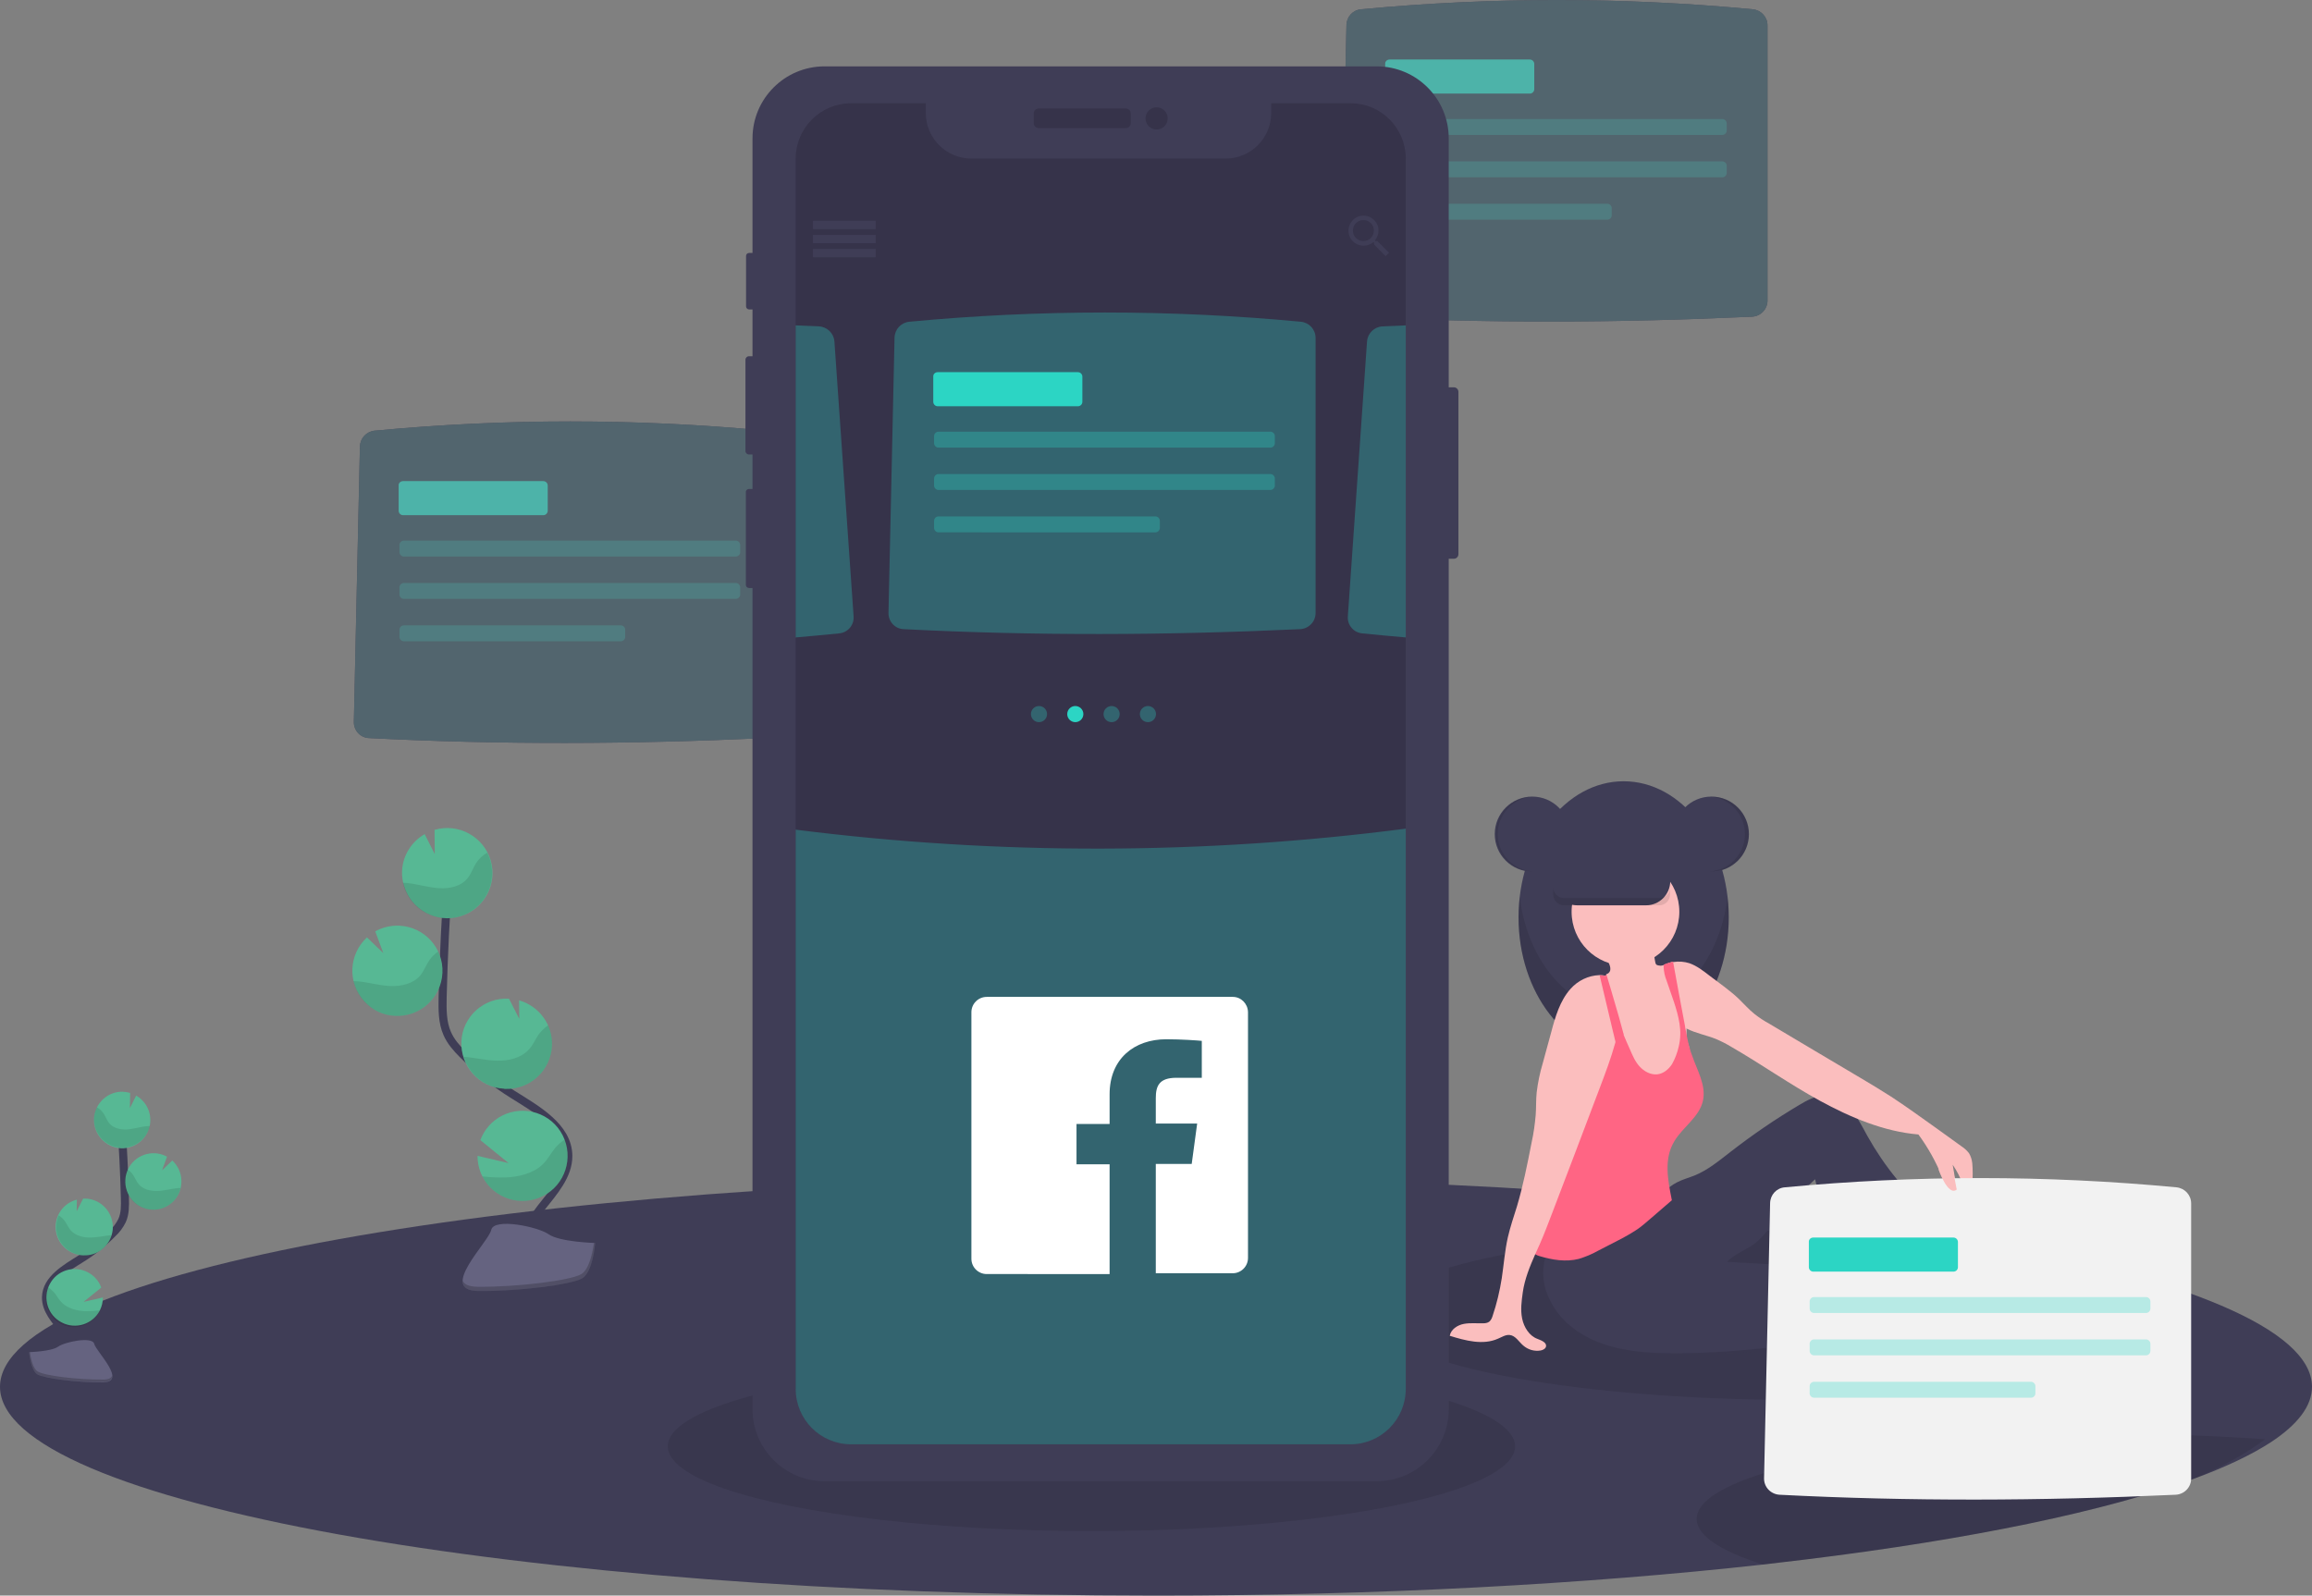
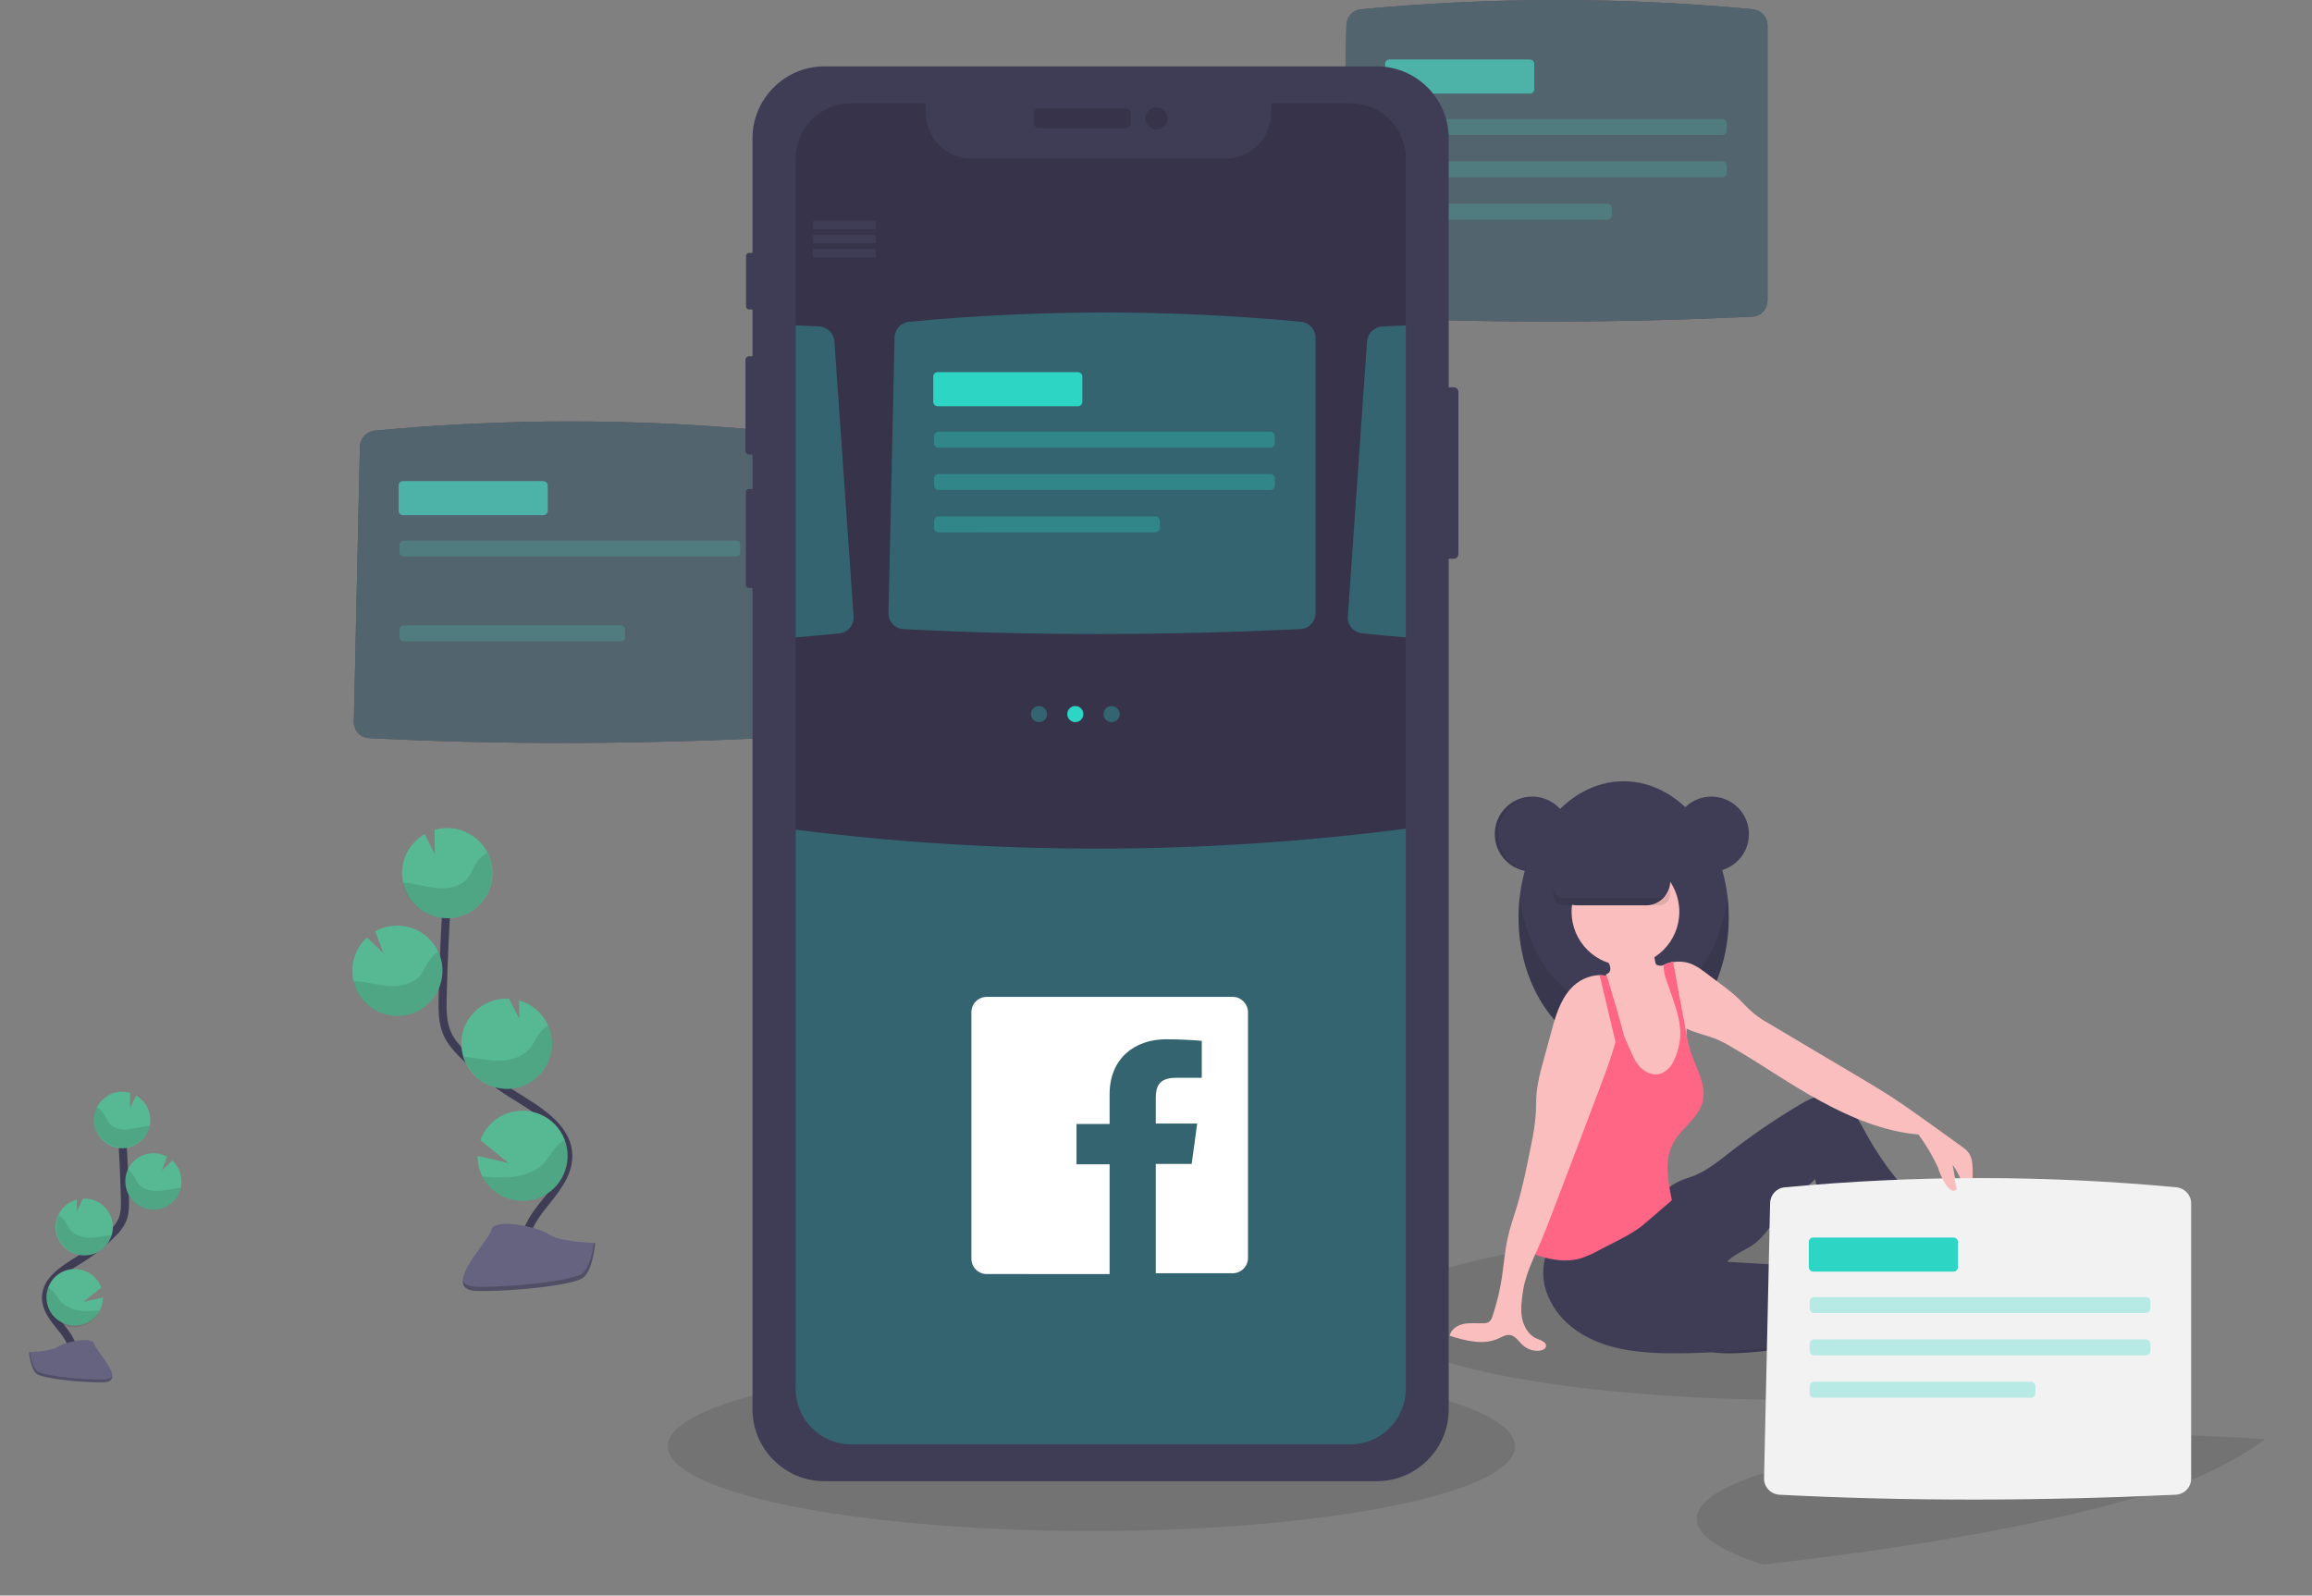
<svg xmlns="http://www.w3.org/2000/svg" version="1.1" id="bb3bfac7-5d5b-4047-9b9c-dc60ee6ed405" x="0px" y="0px" viewBox="0 0 1146 791" style="enable-background:new 0 0 1146 791;" xml:space="preserve">
  <rect x="0" y="0" width="1146" height="791" fill="#808080" stroke="none" />
  <style type="text/css">
	.st0{opacity:0.6;}
	.st1{fill:#36334A;}
	.st2{opacity:0.2;fill:#2CD5C4;enable-background:new    ;}
	.st3{fill:#2CD5C4;}
	.st4{opacity:0.3;fill:#2CD5C4;enable-background:new    ;}
	.st5{fill:#3F3D56;}
	.st6{opacity:0.1;enable-background:new    ;}
	.st7{fill:none;stroke:#3F3D56;stroke-width:4;stroke-miterlimit:10;}
	.st8{fill:#57B894;}
	.st9{fill:#656380;}
	.st10{opacity:0.2;enable-background:new    ;}
	.st11{fill:#FFFFFF;}
	.st12{fill:#FBBEBE;}
	.st13{fill:#FF6584;}
	.st14{fill:#F2F2F2;}
</style>
  <title>social share</title>
  <g class="st0">
    <path class="st1" d="M175.4,357.8l3-136.4c0.1-4.1,3.2-7.5,7.3-7.9c64.5-6.1,129.5-6.1,194.1,0c4.1,0.4,7.3,3.8,7.3,8v136.4   c0,4.3-3.4,7.8-7.7,8c-66.9,3.1-132.4,3.3-196.4,0C178.7,365.8,175.3,362.2,175.4,357.8z" />
    <path class="st1" d="M175.4,357.8l3-136.4c0.1-4.1,3.2-7.5,7.3-7.9c64.5-6.1,129.5-6.1,194.1,0c4.1,0.4,7.3,3.8,7.3,8v136.4   c0,4.3-3.4,7.8-7.7,8c-66.9,3.1-132.4,3.3-196.4,0C178.7,365.8,175.3,362.2,175.4,357.8z" />
    <path class="st2" d="M175.4,357.8l3-136.4c0.1-4.1,3.2-7.5,7.3-7.9c64.5-6.1,129.5-6.1,194.1,0c4.1,0.4,7.3,3.8,7.3,8v136.4   c0,4.3-3.4,7.8-7.7,8c-66.9,3.1-132.4,3.3-196.4,0C178.7,365.8,175.3,362.2,175.4,357.8z" />
    <path class="st3" d="M199.8,238.5h69.5c1.2,0,2.2,1,2.2,2.2v12.5c0,1.2-1,2.2-2.2,2.2h-69.5c-1.2,0-2.2-1-2.2-2.2v-12.5   C197.5,239.5,198.5,238.5,199.8,238.5z" />
    <path class="st4" d="M200.2,268h164.5c1.2,0,2.2,1,2.2,2.2v3.5c0,1.2-1,2.2-2.2,2.2H200.2c-1.2,0-2.2-1-2.2-2.2v-3.5   C198,269,199,268,200.2,268z" />
-     <path class="st4" d="M200.2,289h164.5c1.2,0,2.2,1,2.2,2.2v3.5c0,1.2-1,2.2-2.2,2.2H200.2c-1.2,0-2.2-1-2.2-2.2v-3.5   C198,290,199,289,200.2,289z" />
    <path class="st4" d="M200.2,310h107.5c1.2,0,2.2,1,2.2,2.2v3.5c0,1.2-1,2.2-2.2,2.2H200.2c-1.2,0-2.2-1-2.2-2.2v-3.5   C198,311,199,310,200.2,310z" />
  </g>
  <g class="st0">
    <path class="st1" d="M664.4,148.8l3-136.4c0.1-4.1,3.2-7.5,7.3-7.8c64.5-6.1,129.5-6.1,194.1,0c4.1,0.4,7.3,3.8,7.3,8V149   c0,4.3-3.4,7.8-7.7,8c-66.9,3.1-132.4,3.3-196.4,0C667.7,156.7,664.3,153.2,664.4,148.8z" />
    <path class="st1" d="M664.4,148.8l3-136.4c0.1-4.1,3.2-7.5,7.3-7.8c64.5-6.1,129.5-6.1,194.1,0c4.1,0.4,7.3,3.8,7.3,8V149   c0,4.3-3.4,7.8-7.7,8c-66.9,3.1-132.4,3.3-196.4,0C667.7,156.7,664.3,153.2,664.4,148.8z" />
    <path class="st2" d="M664.4,148.8l3-136.4c0.1-4.1,3.2-7.5,7.3-7.8c64.5-6.1,129.5-6.1,194.1,0c4.1,0.4,7.3,3.8,7.3,8V149   c0,4.3-3.4,7.8-7.7,8c-66.9,3.1-132.4,3.3-196.4,0C667.7,156.7,664.3,153.2,664.4,148.8z" />
    <path class="st3" d="M688.8,29.5h69.5c1.2,0,2.2,1,2.2,2.2v12.5c0,1.2-1,2.2-2.2,2.2h-69.5c-1.2,0-2.2-1-2.2-2.2V31.7   C686.5,30.5,687.5,29.5,688.8,29.5z" />
    <path class="st4" d="M689.2,59h164.5c1.2,0,2.2,1,2.2,2.2v3.5c0,1.2-1,2.2-2.2,2.2H689.2c-1.2,0-2.2-1-2.2-2.2v-3.5   C687,60,688,59,689.2,59z" />
    <path class="st4" d="M689.2,80h164.5c1.2,0,2.2,1,2.2,2.2v3.5c0,1.2-1,2.2-2.2,2.2H689.2c-1.2,0-2.2-1-2.2-2.2v-3.5   C687,81,688,80,689.2,80z" />
    <path class="st4" d="M689.2,101h107.5c1.2,0,2.2,1,2.2,2.2v3.5c0,1.2-1,2.2-2.2,2.2H689.2c-1.2,0-2.2-1-2.2-2.2v-3.5   C687,102,688,101,689.2,101z" />
  </g>
-   <path class="st5" d="M1146,687.5c0,9.5-7.1,18.7-20.3,27.4c-9.5,6.2-22.1,12.2-37.5,17.9c-44,16.3-110.9,30.2-193.2,40.3  c-6.9,0.8-14,1.7-21.1,2.5C786.5,785.3,683.4,791,573,791C256.5,791,0,744.6,0,687.5S256.5,584,573,584S1146,630.3,1146,687.5z" />
  <ellipse class="st6" cx="541" cy="717" rx="210" ry="42" />
  <path class="st6" d="M1082,651.5c0,23.2-74,42.5-190,42.5s-210-18.8-210-42s94-42,210-42S1082,628.3,1082,651.5z" />
  <path class="st6" d="M1122.7,713.5c-8.8,6.7-20.4,13.2-34.5,19.3c-44,16.3-110.9,30.2-193.2,40.3c-6.9,0.8-14,1.7-21.1,2.5  C853.1,769,841,761.3,841,753c0-23.2,94-42,210-42C1076.2,711,1100.3,711.9,1122.7,713.5z" />
  <path class="st5" d="M714.9,192h5.7c1.3,0,2.3,1,2.3,2.3v80.4c0,1.3-1,2.3-2.3,2.3h-5.7c-1.3,0-2.3-1-2.3-2.3v-80.4  C712.6,193,713.6,192,714.9,192z" />
  <path class="st5" d="M371.3,125.4h2.8c0.8,0,1.5,0.7,1.5,1.5v25c0,0.8-0.7,1.5-1.5,1.5h-2.8c-0.8,0-1.5-0.7-1.5-1.5v-25  C369.8,126.1,370.4,125.4,371.3,125.4z" />
  <path class="st5" d="M371.2,176.6h3.1c0.9,0,1.7,0.8,1.7,1.7v45.3c0,0.9-0.8,1.7-1.7,1.7h-3.1c-0.9,0-1.7-0.8-1.7-1.7v-45.3  C369.5,177.4,370.3,176.6,371.2,176.6z" />
  <path class="st5" d="M371.3,242.4h3c0.9,0,1.6,0.7,1.6,1.6v45.9c0,0.9-0.7,1.6-1.6,1.6h-3c-0.9,0-1.6-0.7-1.6-1.6V244  C369.6,243.1,370.4,242.4,371.3,242.4z" />
  <path class="st5" d="M408.7,32.9h273.7c19.7,0,35.7,16,35.7,35.7v630c0,19.7-16,35.7-35.7,35.7H408.7c-19.7,0-35.7-16-35.7-35.7  v-630C373,48.9,389,32.9,408.7,32.9z" />
  <path class="st1" d="M514.8,53.8H558c1.4,0,2.5,1.1,2.5,2.5v4.7c0,1.4-1.1,2.5-2.5,2.5h-43.1c-1.4,0-2.5-1.1-2.5-2.5v-4.7  C512.3,55,513.4,53.8,514.8,53.8z" />
  <circle class="st1" cx="573.3" cy="58.7" r="5.5" />
  <path class="st1" d="M696.8,78.6v610c0,15.1-12.3,27.4-27.4,27.4H421.8c-15.1,0-27.4-12.3-27.4-27.4v-610  c0-15.1,12.3-27.4,27.4-27.4l0,0h37.1v4.8c0,12.5,10.1,22.6,22.6,22.6h126c12.5,0,22.6-10.1,22.6-22.6v0v-4.8h39.5  C684.6,51.2,696.8,63.5,696.8,78.6z" />
  <rect x="403" y="109.5" class="st5" width="31" height="4" />
  <rect x="403" y="116.5" class="st5" width="31" height="4" />
  <rect x="403" y="123.5" class="st5" width="31" height="4" />
  <rect x="403" y="109.5" class="st5" width="31" height="4" />
  <rect x="403" y="116.5" class="st5" width="31" height="4" />
  <rect x="403" y="123.5" class="st5" width="31" height="4" />
-   <path class="st5" d="M682.7,119.5h-0.9l-0.3-0.3c1.1-1.4,1.8-3.1,1.8-4.9c0-4.1-3.4-7.4-7.5-7.4c-4.1,0-7.4,3.4-7.4,7.5  c0,4.1,3.4,7.4,7.5,7.4c1.8,0,3.5-0.6,4.9-1.8l0.3,0.3v0.9l5.7,5.8l1.7-1.7L682.7,119.5z M675.8,119.5c-2.9,0-5.2-2.3-5.2-5.2  c0-2.9,2.3-5.2,5.2-5.2c2.9,0,5.2,2.3,5.2,5.2c0,0,0,0,0,0C681,117.2,678.7,119.5,675.8,119.5C675.8,119.5,675.8,119.5,675.8,119.5  L675.8,119.5z" />
  <path class="st7" d="M35.6,676.6c3-5.5-0.4-12.3-4.3-17.2s-8.6-10-8.5-16.3c0.2-9,9.7-14.3,17.3-19.1c5.7-3.5,10.9-7.7,15.6-12.5  c2-1.8,3.6-4,4.8-6.4c1.6-3.5,1.5-7.5,1.4-11.4c-0.3-12.9-1-25.7-1.9-38.5" />
  <path class="st8" d="M74.5,554.6c-0.2-4.8-2.9-9.1-7-11.5l-3.1,6.2l0.1-7.5c-1.5-0.4-3.1-0.6-4.6-0.6c-7.7,0.4-13.7,7-13.3,14.7  c0.4,7.7,7,13.7,14.7,13.3C68.9,568.8,74.9,562.3,74.5,554.6L74.5,554.6z" />
  <path class="st8" d="M49.5,649.6c-3.5,6.9-12,9.6-18.9,6c-6.9-3.5-9.6-12-6-18.9c3.5-6.9,12-9.6,18.9-6c3.1,1.6,5.5,4.3,6.7,7.6  l-8.8,7.1l9.6-2.2C51,645.4,50.5,647.6,49.5,649.6z" />
  <path class="st8" d="M42.6,622.3c-7.7,0.5-14.4-5.3-15-13c-0.5-6.8,3.9-12.9,10.5-14.6l-0.1,5.8l3.2-6.3l0,0  c7.7-0.4,14.3,5.6,14.7,13.3c0,0,0,0,0,0.1c0.1,1.6-0.1,3.2-0.6,4.8C53.5,618.1,48.4,622.1,42.6,622.3z" />
  <path class="st8" d="M76.6,599.7c-7.7,0.3-14.2-5.7-14.5-13.5c-0.3-7.7,5.7-14.2,13.5-14.5c2.5-0.1,5,0.5,7.2,1.7l-2.5,6.8l5.1-4.9  c2.7,2.5,4.4,6,4.5,9.7c0.1,1.3-0.1,2.6-0.3,3.9C88.2,595,82.9,599.4,76.6,599.7z" />
  <path class="st6" d="M72.6,558.3c-3.2,0.3-6.4,1.4-9.6,1.6s-6.8-0.6-8.9-3.1c-1.1-1.4-1.7-3.1-2.6-4.6c-0.9-1.4-2.1-2.5-3.5-3.3  c-3.3,7-0.4,15.3,6.6,18.7c7,3.3,15.3,0.4,18.7-6.6c0.4-0.9,0.8-1.8,1-2.8C73.7,558.2,73.2,558.3,72.6,558.3z" />
  <path class="st6" d="M76.6,599.7c-7.7,0.4-14.3-5.6-14.7-13.3c-0.1-2.3,0.3-4.6,1.3-6.7c1.1,0.7,2.1,1.7,2.8,2.8  c1,1.5,1.6,3.2,2.8,4.6c2.2,2.6,5.9,3.4,9.3,3.3s6.7-1.1,10-1.4c0.5,0,0.9-0.1,1.4-0.1C88.2,595,82.9,599.4,76.6,599.7z" />
  <path class="st6" d="M42.6,622.3c-7.7,0.4-14.3-5.6-14.7-13.3c-0.1-2.2,0.3-4.5,1.2-6.5c1.2,0.8,2.2,1.7,3,2.8  c1.1,1.5,1.8,3.3,3,4.7c2.4,2.6,6.3,3.6,9.9,3.5s6.8-0.9,10.3-1.2C53.6,618.1,48.5,622.1,42.6,622.3z" />
  <path class="st6" d="M49.5,649.6c-3.2,7.1-11.5,10.2-18.5,7.1c-7.1-3.2-10.2-11.5-7.1-18.5c1.2,0.8,2.2,1.7,3.1,2.7  c1.3,1.6,2.2,3.5,3.8,5c2.9,2.8,7.5,4,11.6,4.1C44.8,650,47.1,649.9,49.5,649.6z" />
  <path class="st9" d="M14.4,670.3c0,0,11.1-0.3,14.4-2.7s17-5.2,17.9-1.4s16.7,19,4.2,19.1s-29.1-2-32.4-4S14.4,670.3,14.4,670.3z" />
  <path class="st10" d="M51.1,683.9c-12.5,0.1-29.1-1.9-32.4-4c-2.5-1.5-3.5-7.1-3.9-9.7h-0.4c0,0,0.7,8.9,4,11s19.9,4.1,32.4,4  c3.6,0,4.8-1.3,4.8-3.2C55.1,683.2,53.8,683.9,51.1,683.9z" />
  <path class="st7" d="M261.3,626.3c-4.7-8.8,0.6-19.5,6.8-27.4s13.7-16,13.6-26c-0.2-14.3-15.5-22.8-27.6-30.4  c-9-5.6-17.3-12.3-24.8-19.9c-3-3-5.9-6.3-7.6-10.2c-2.5-5.6-2.4-12-2.3-18.1c0.5-20.5,1.5-40.9,3-61.3" />
  <path class="st8" d="M199.3,431.8c0.3-7.6,4.6-14.5,11.2-18.3l5,9.9l-0.1-12c11.8-3.5,24.3,3.3,27.8,15.1  c3.5,11.8-3.3,24.3-15.1,27.8c-11.8,3.5-24.3-3.3-27.8-15.1C199.5,436.8,199.2,434.3,199.3,431.8L199.3,431.8z" />
  <path class="st8" d="M239.1,583.2c5.6,11,19.1,15.3,30.1,9.7s15.3-19.1,9.7-30.1c-5.6-11-19.1-15.3-30.1-9.7  c-5,2.6-8.8,6.9-10.7,12.1l14,11.4l-15.4-3.6C236.7,576.5,237.5,580,239.1,583.2z" />
  <path class="st8" d="M250.2,539.8c12.3,0.6,22.8-9,23.4-21.3c0.5-10.4-6.3-19.7-16.3-22.6l0.1,9.2l-5.1-10h-0.1  c-12.3-0.7-22.9,8.8-23.5,21.1s8.8,22.9,21.1,23.5C250,539.8,250.1,539.8,250.2,539.8L250.2,539.8z" />
  <path class="st8" d="M195.9,503.6c12.3,0.6,22.8-8.9,23.4-21.3c0.6-12.3-8.9-22.8-21.3-23.4c-4.2-0.2-8.4,0.8-12,2.8l4,10.8  l-8.1-7.8c-9.1,8.4-9.7,22.5-1.4,31.6C184.5,500.8,190,503.4,195.9,503.6L195.9,503.6z" />
  <path class="st6" d="M202.3,437.8c5.2,0.6,10.2,2.2,15.4,2.5s10.9-0.9,14.1-5c1.8-2.2,2.6-4.9,4.1-7.3c1.4-2.2,3.3-4,5.6-5.3  c5.6,11,1.2,24.5-9.8,30.1c-11,5.6-24.5,1.2-30.1-9.8c-0.9-1.7-1.5-3.5-1.9-5.4C200.6,437.6,201.4,437.7,202.3,437.8z" />
  <path class="st6" d="M195.9,503.6c12.3,0.6,22.8-9,23.4-21.3c0.2-3.6-0.6-7.3-2.1-10.6c-1.8,1.2-3.3,2.7-4.5,4.5  c-1.6,2.4-2.6,5.2-4.4,7.4c-3.5,4.1-9.4,5.4-14.8,5.2s-10.6-1.8-16-2.3c-0.8-0.1-1.5-0.1-2.3-0.1  C177.4,496.1,185.9,503.2,195.9,503.6z" />
  <path class="st6" d="M250.2,539.8c12.3,0.6,22.8-9,23.4-21.3c0.2-3.5-0.5-7-1.9-10.2c-1.8,1.2-3.4,2.8-4.7,4.5  c-1.7,2.5-2.8,5.3-4.9,7.5c-3.8,4.2-10.1,5.7-15.8,5.5c-5.5-0.1-10.9-1.5-16.4-1.9C232.6,533,240.8,539.3,250.2,539.8z" />
  <path class="st6" d="M239.1,583.2c5.6,11,19.1,15.3,30.1,9.7c10.2-5.2,14.8-17.3,10.7-28c-1.8,1.2-3.5,2.7-4.9,4.4  c-2.1,2.6-3.5,5.5-6,7.9c-4.6,4.5-12,6.3-18.5,6.5C246.7,583.8,242.9,583.6,239.1,583.2z" />
  <path class="st9" d="M295,616.2c0,0-17.6-0.5-23-4.3s-27.2-8.3-28.5-2.2S217,639.8,237,640s46.3-3.1,51.6-6.3S295,616.2,295,616.2z" />
  <path class="st10" d="M236.6,637.9c19.9,0.2,46.3-3.1,51.6-6.3c4-2.5,5.6-11.3,6.2-15.4h0.6c0,0-1.1,14.2-6.4,17.5  s-31.7,6.5-51.6,6.3c-5.8,0-7.7-2.1-7.6-5.1C230.1,636.7,232.3,637.8,236.6,637.9z" />
  <path class="st4" d="M696.8,410.8v277.8c0,15.1-12.3,27.4-27.4,27.4H421.8c-15.1,0-27.4-12.3-27.4-27.4V411.3  C494.8,424,596.4,423.8,696.8,410.8z" />
  <circle class="st4" cx="515" cy="354" r="4" />
  <circle class="st3" cx="533" cy="354" r="4" />
  <circle class="st4" cx="551" cy="354" r="4" />
-   <circle class="st4" cx="569" cy="354" r="4" />
  <path class="st4" d="M440.4,303.8l3-136.4c0.1-4.1,3.2-7.5,7.3-7.9c64.5-6.1,129.5-6.1,194.1,0c4.1,0.4,7.3,3.8,7.3,8v136.4  c0,4.3-3.4,7.8-7.7,8c-66.9,3.1-132.4,3.3-196.4,0C443.7,311.8,440.3,308.2,440.4,303.8z" />
  <path class="st4" d="M696.8,161.3V316c-7.2-0.6-14.3-1.3-21.5-2c-4.4-0.4-7.6-4.2-7.2-8.6l9.5-136.1c0.3-4.1,3.6-7.3,7.7-7.5  C689.1,161.6,693,161.5,696.8,161.3z" />
  <path class="st4" d="M394.4,161.3V316c7.2-0.6,14.3-1.3,21.5-2c4.4-0.4,7.6-4.2,7.2-8.6l-9.5-136.1c-0.3-4.1-3.6-7.3-7.7-7.5  C402.1,161.6,398.3,161.5,394.4,161.3z" />
  <path class="st3" d="M464.8,184.5h69.5c1.2,0,2.2,1,2.2,2.2v12.5c0,1.2-1,2.2-2.2,2.2h-69.5c-1.2,0-2.2-1-2.2-2.2v-12.5  C462.5,185.5,463.5,184.5,464.8,184.5z" />
  <path class="st4" d="M465.2,214h164.5c1.2,0,2.2,1,2.2,2.2v3.5c0,1.2-1,2.2-2.2,2.2H465.2c-1.2,0-2.2-1-2.2-2.2v-3.5  C463,215,464,214,465.2,214z" />
  <path class="st4" d="M465.2,235h164.5c1.2,0,2.2,1,2.2,2.2v3.5c0,1.2-1,2.2-2.2,2.2H465.2c-1.2,0-2.2-1-2.2-2.2v-3.5  C463,236,464,235,465.2,235z" />
  <path class="st4" d="M465.2,256h107.5c1.2,0,2.2,1,2.2,2.2v3.5c0,1.2-1,2.2-2.2,2.2H465.2c-1.2,0-2.2-1-2.2-2.2v-3.5  C463,257,464,256,465.2,256z" />
  <path class="st11" d="M611.1,494.2h-122c-4.2,0-7.6,3.4-7.6,7.6v122.2c0,4.2,3.4,7.6,7.6,7.6l0,0H550v-54.4h-16.4v-20H550v-14.7  c0-17.7,12.3-27.3,28.1-27.3c7.6,0,15.7,0.6,17.6,0.8v18.3h-12.6c-8.6,0-10.2,4.1-10.2,10.1V557h20.5l-2.7,20h-17.8v54.2H611  c4.2,0,7.6-3.4,7.6-7.6V501.7C618.5,497.6,615.2,494.2,611.1,494.2z" />
  <circle class="st5" cx="759.5" cy="413.5" r="18.6" />
  <ellipse class="st5" cx="804.8" cy="454.8" rx="52.1" ry="67.5" />
  <path class="st6" d="M804.8,501.9c-26.1,0-47.7-24.9-51.5-57.3c-0.4,3.4-0.6,6.8-0.6,10.2c0,37.3,23.3,67.5,52.1,67.5  s52.1-30.2,52.1-67.5c0-3.4-0.2-6.8-0.6-10.2C852.5,477,830.9,501.9,804.8,501.9z" />
  <path class="st5" d="M910.8,652.4c-1.1,4.6-5.9,8.3-11.3,10.8c-11.2,5.4-25.1,7-38.5,7.6c-3.4,0.2-6.9,0.1-10.3-0.2  c-7-0.8-13.6-3.8-17.6-8.1c-1.1-0.7-1.4-2.2-0.7-3.3c0.2-0.3,0.5-0.6,0.8-0.8c7.2-7.9,19.1-12.7,31.1-16.1c9.1-2.6,25-9.5,35-8.5  C908.8,634.7,912.2,646.6,910.8,652.4z" />
  <path class="st6" d="M910.8,652.4c-1.1,4.6-5.9,8.3-11.3,10.8c-11.2,5.4-25.1,7-38.5,7.6c-3.4,0.2-6.9,0.1-10.3-0.2  c-7-0.8-13.6-3.8-17.6-8.1c-1.1-0.7-1.4-2.2-0.7-3.3c0.2-0.3,0.5-0.6,0.8-0.8c7.2-7.9,19.1-12.7,31.1-16.1c9.1-2.6,25-9.5,35-8.5  C908.8,634.7,912.2,646.6,910.8,652.4z" />
  <path class="st5" d="M768,618.1c-3.4,6.7-4,14.5-1.7,21.7c2.4,7.1,6.8,13.4,12.7,18c14.5,11.7,34.5,13.2,53.2,13.1  c16.3-0.2,32.6-1.3,48.8-3.4c5.4-0.7,10.8-1.5,15.8-3.7c6.1-2.6,11.4-7.5,13.6-13.7s0.6-13.9-4.5-18.1c-4.5-3.7-10.8-4.2-16.6-4.5  l-33.3-2c3.3-3.3,7.7-5.2,11.7-7.6c5.3-3.2,8.8-8.6,12.7-13.4c5.8-7.2,12.6-13.6,19.3-19.9c1.1,6.2,5,11.3,9.6,15.6  s10,7.7,14.8,11.8c11.6,9.9,20,23.3,32.2,32.4c8.4-2.2,16.3-6.1,23.1-11.5l-4.8-8.6c-0.4-0.9-1-1.7-1.8-2.2  c-1.3-0.8-3.1-0.4-4.7-0.6c-4.2-0.6-6-5.4-7.6-9.3c-4.5-10.7-13.1-19-20.5-27.9c-5.4-6.6-10.2-13.7-14.4-21.2  c-2.5-4.5-4.7-9.1-8.1-13s-8.1-6.9-13.2-6.9c-4.5,0-8.7,2.3-12.5,4.6c-11.8,7-23.2,14.8-34,23.2c-5.7,4.4-11.3,9.1-18,11.8  c-2.8,1.1-5.8,1.9-8.5,3.3c-4.7,2.4-8.3,6.5-12.1,10.2C805.7,609,786.8,617.4,768,618.1z" />
  <path class="st12" d="M837.5,525.6c-0.2,4-1,7.9-2.5,11.6c-1.6,3.6-4.5,6.8-8.3,8c-2.6,0.7-5.4,0.8-8.1,0.3c-2.3-0.2-4.6-1-6.6-2.2  c-3.1-2.2-4.7-6-5.2-9.7s-0.3-7.6-0.7-11.3c-0.4-3-0.9-6-1.7-9c-0.2-1-0.5-2-0.7-2.9s-0.5-2-0.7-2.9s-0.4-1.8-0.5-2.8  c-0.1-0.8-0.2-1.6-0.3-2.4c-0.3-2.3-0.3-4.7-1.2-6.9c-0.7-1.5-1.5-2.8-2.4-4.1c-0.4-0.6-0.8-1.2-1.2-1.8c-1.1-1.6-1.6-3.5-1.4-5.4  c0-0.3,0.1-0.6,0.2-0.9c0-0.1,0.1-0.2,0.1-0.3c0.8-0.2,1.5-0.8,1.8-1.7c0.2-0.9,0.1-1.7-0.2-2.6c-0.3-1.1-0.8-2.2-1.4-3.3  c-0.4-0.7-1.7-1.9-1.7-2.7c0-1.6,3.1-2.9,4.3-3.5c3.8-1.9,8.1-2.8,12.4-2.5c2.7,0.2,5.7,1,7.2,3.3c1.4,2.1,1.2,4.8,1.8,7.2  c0.1,0.4,0.2,0.7,0.4,1c0.3,0.3,0.7,0.4,1.1,0.5c0.7,0.1,1.3,0.2,2,0.1l0,0c0.2,0,0.4,0,0.5-0.1c1.1-0.2,2.1-0.6,2.9-1.3  c0.6-0.2,1.1-0.3,1.7-0.4h0.1c2.3,7.2,2.6,14.8,4.4,22.1c0.9,3.6,2.2,7.2,2.4,11c0,0.2,0,0.3,0,0.5c0,1.2-0.1,2.4,0,3.6  c0,0.5,0.1,1.1,0.2,1.6c0.2,0.8,0.5,1.7,0.8,2.5l0,0c0.1,0.3,0.2,0.5,0.2,0.8s0.1,0.4,0.1,0.6l0,0  C837.6,521.5,837.7,523.6,837.5,525.6z" />
  <circle class="st12" cx="805.7" cy="452" r="26.7" />
  <path class="st12" d="M975.4,597.7c-0.8-7.3-3.4-14.3-7.5-20.3c0.7,4.1,1.4,8.2,2.1,12.4c-1.8,0.5-3.7-0.1-4.8-1.5  c-1.1-1.4-2-3-2.5-4.7c-3-7.5-7-14.7-11.8-21.2c-17-1.4-33.8-8.5-48.8-16.7s-29-18.1-43.7-26.6c-2.6-1.6-5.2-2.9-8-4.1  c-4.6-1.8-9.8-2.8-14.2-5l-0.9-0.5c-1-0.5-1.9-1.2-2.8-1.9c-0.5-0.4-0.9-0.8-1.3-1.2c-2.3-2.4-3.8-5.5-5.1-8.6  c-2.4-5.2-3.2-11.5-5.5-16.7c1.1-1,2.3-1.9,3.6-2.5l0,0l0.6-0.3c0.9-0.4,1.9-0.8,2.9-1c0.6-0.2,1.1-0.3,1.7-0.4h0.1  c2.6-0.4,5.4-0.2,7.9,0.6c3.7,1.3,6.9,3.8,10,6.2c5,3.8,10.1,7.3,14.6,11.6c2.6,2.5,4.9,5.2,7.7,7.4c2.3,1.8,4.7,3.4,7.3,4.8  c15,8.9,30,17.9,45.1,26.8c5.1,3,10.2,6.1,15.2,9.3c7.5,4.9,14.8,10.2,22.1,15.4l12.9,9.3c1.4,0.9,2.6,2,3.7,3.4  c0.9,1.5,1.4,3.2,1.6,4.9C978.2,583.7,977.6,590.9,975.4,597.7z" />
  <path class="st13" d="M844.1,545.7c-1.8,8.1-10,13-14.2,20.1c-5.3,8.8-3.2,19.1-1.2,29.2l-10.9,9.4c-2,1.7-4,3.5-6.2,5  c-3.2,2.1-6.5,4-9.9,5.7l-9.7,5c-3,1.7-6.2,3-9.5,4c-6.4,1.6-13.1,0.5-19.4-1.4c-0.7-0.2-1.5-0.5-2.1-0.9c-0.4-0.2-0.7-0.5-1-0.9  c-0.6-1.1-0.8-2.4-0.6-3.7c0.6-10.6,3.2-20.9,5.8-31.2c2.3-11.7,6.8-22.8,13.3-32.7c3.5-5.8,6.9-11.6,11.5-16.6  c2-2.1,4.1-4.2,5.3-6.8c1.6-3.7,1-7.9,1.3-11.9c0.3-3,1-5.9,2.3-8.7l0,0c0.7-1.5,1.5-2.9,2.5-4.2l1.3,3.1l0.9,2l1.1,2.6  c1,2.5,2.1,4.9,3.2,7.4c1.3,3,2.6,6.1,4.8,8.5s5.4,4.2,8.7,3.9c3.1-0.3,5.7-2.5,7.4-5.1c1.5-2.7,2.6-5.6,3.3-8.7  c0.9-3.7,1-7.5,0.4-11.3c-1.1-7.2-4.2-14.6-6.4-21.3c-0.9-2.2-1.4-4.6-1.5-7c0-0.3,0-0.5,0.1-0.8c0-0.1,0-0.1,0-0.2  c0.9-0.4,1.9-0.8,2.9-1c0.6-0.2,1.1-0.3,1.7-0.4c1.9,10.6,3.9,21.2,5.9,31.8c0,0.2,0.1,0.5,0.1,0.8c0.3,1.5,0.6,3,0.9,4.6  s0.6,2.8,0.9,4.1l0,0c0.1,0.5,0.2,0.9,0.4,1.4l0,0c0.3,1.2,0.7,2.5,1.2,3.7C841.2,530.6,845.8,538,844.1,545.7z" />
  <path class="st13" d="M952.6,659.3c-0.1,1.6,0.2,3.1,0.9,4.5c1.7,3.1,5.7,3.8,9.2,4c20.3,1.7,40.7,1,60.8-1.9c1.1-0.1,2.2-0.4,3.1-1  c2.9-2,1.1-6.9-2-8.5s-6.8-1.2-10.3-1.9s-6.6-2.4-9.6-4.2c-7-4-13.8-8.2-20.6-12.5c-4-2.6-8.8-5.3-13.3-3.8  C958.5,638.4,952.5,646.1,952.6,659.3z" />
  <path class="st12" d="M803,506.7L803,506.7c0,0.2-0.1,0.4-0.1,0.6s-0.1,0.6-0.2,0.9c-0.6,2.9-1.2,5.7-2,8.6  c-2.2,7.9-5.1,15.6-8,23.2c-7.7,20.4-15.5,40.9-23.3,61.3c-2,5.2-3.9,10.3-6.1,15.3l-2.3,5.1c-2.7,6.1-5.3,12.5-6.2,19  c-0.6,4.3-1.2,8.7-0.3,13s3.5,8.5,7.5,10c2,0.8,4.8,1.8,4.3,3.9c-0.3,1.1-1.6,1.7-2.7,1.9c-3.1,0.5-6.2-0.4-8.6-2.5  c-2.2-1.9-3.8-4.9-6.7-5.2c-2-0.2-3.8,1-5.7,1.8c-7.5,3.4-16.2,1-24-1.4c0.6-3.2,3.8-5.3,7-5.9s6.5-0.2,9.7-0.3c1,0,2.1-0.2,2.9-0.8  c0.8-0.7,1.3-1.7,1.6-2.7c2.1-6.2,3.6-12.5,4.6-18.9c1-6.7,1.5-13.5,3-20.2c1.2-5.2,2.9-10.2,4.5-15.3c3.1-10.4,5.2-21.1,7.3-31.8  c1-4.5,1.6-9,2-13.5c0.3-3.8,0.1-7.5,0.5-11.3c0.6-4.9,1.6-9.7,3-14.4c1.4-5.1,2.8-10.3,4.2-15.4c2-7.6,4.3-15.5,9.5-21.4  c3.7-4.2,8.9-6.7,14.4-6.9c1,0,2.1,0.1,3.1,0.3l0.5,0.1c1.1,0.3,2.2,0.7,3.1,1.3c1.6-1,2.4-0.7,3.5,0.9c0.9,1.7,1.4,3.6,1.3,5.5  C804.3,496.7,803.9,501.8,803,506.7z" />
  <path class="st13" d="M804.8,512.7L804.8,512.7l-0.4,0.4l-3.6,3.6l-1.8-7.5l-6.1-25.7c1,0,2.1,0.1,3.1,0.3c0-0.3,0.1-0.6,0.2-0.9  l0.3,1l2.1,7l3.9,13.4l0.6,2.2l0,0L804.8,512.7z" />
  <path class="st5" d="M781.9,412.6h34c6.6,0,12,5.4,12,12v12.2c0,6.6-5.4,12-12,12h-34c-6.6,0-12-5.4-12-12v-12.2  C769.9,418,775.3,412.6,781.9,412.6z" />
  <circle class="st5" cx="848.3" cy="413.5" r="18.6" />
-   <path class="st6" d="M847.8,394.9h-0.7c10.2,0.4,18.2,9.1,17.8,19.3c-0.4,9.7-8.1,17.4-17.8,17.8h0.7c10.3,0.2,18.8-7.9,19-18.1  c0.2-10.3-7.9-18.8-18.1-19C848.4,394.9,848.1,394.9,847.8,394.9L847.8,394.9z" />
  <path class="st6" d="M759.5,394.9h0.7c-10.2,0.4-18.2,9.1-17.8,19.3c0.4,9.7,8.1,17.4,17.8,17.8h-0.7c-10.3-0.2-18.4-8.7-18.1-19  C741.5,403.1,749.5,395.1,759.5,394.9L759.5,394.9z" />
  <path class="st6" d="M822.4,445.2h-47.1c-3,0-5.4-2.4-5.4-5.4v3.6c0,3,2.4,5.4,5.4,5.4h47.1c3,0,5.4-2.4,5.4-5.4v-3.6  C827.9,442.8,825.4,445.2,822.4,445.2z" />
  <path class="st14" d="M874.4,732.8l3-136.4c0.1-4.1,3.2-7.5,7.3-7.8c64.5-6.1,129.5-6.1,194.1,0c4.1,0.4,7.3,3.8,7.3,8V733  c0,4.3-3.4,7.8-7.7,8c-66.9,3.1-132.4,3.3-196.4,0C877.7,740.7,874.3,737.2,874.4,732.8z" />
  <path class="st3" d="M898.8,613.5h69.5c1.2,0,2.2,1,2.2,2.2v12.5c0,1.2-1,2.2-2.2,2.2h-69.5c-1.2,0-2.2-1-2.2-2.2v-12.5  C896.5,614.5,897.5,613.5,898.8,613.5z" />
  <path class="st4" d="M899.2,643h164.5c1.2,0,2.2,1,2.2,2.2v3.5c0,1.2-1,2.2-2.2,2.2H899.2c-1.2,0-2.2-1-2.2-2.2v-3.5  C897,644,898,643,899.2,643z" />
  <path class="st4" d="M899.2,664h164.5c1.2,0,2.2,1,2.2,2.2v3.5c0,1.2-1,2.2-2.2,2.2H899.2c-1.2,0-2.2-1-2.2-2.2v-3.5  C897,665,898,664,899.2,664z" />
  <path class="st4" d="M899.2,685h107.5c1.2,0,2.2,1,2.2,2.2v3.5c0,1.2-1,2.2-2.2,2.2H899.2c-1.2,0-2.2-1-2.2-2.2v-3.5  C897,686,898,685,899.2,685z" />
  <path class="st12" d="M960.9,579.8c0,0,4.7,13.5,9,9.9l-3.4-17.6L960.9,579.8z" />
</svg>